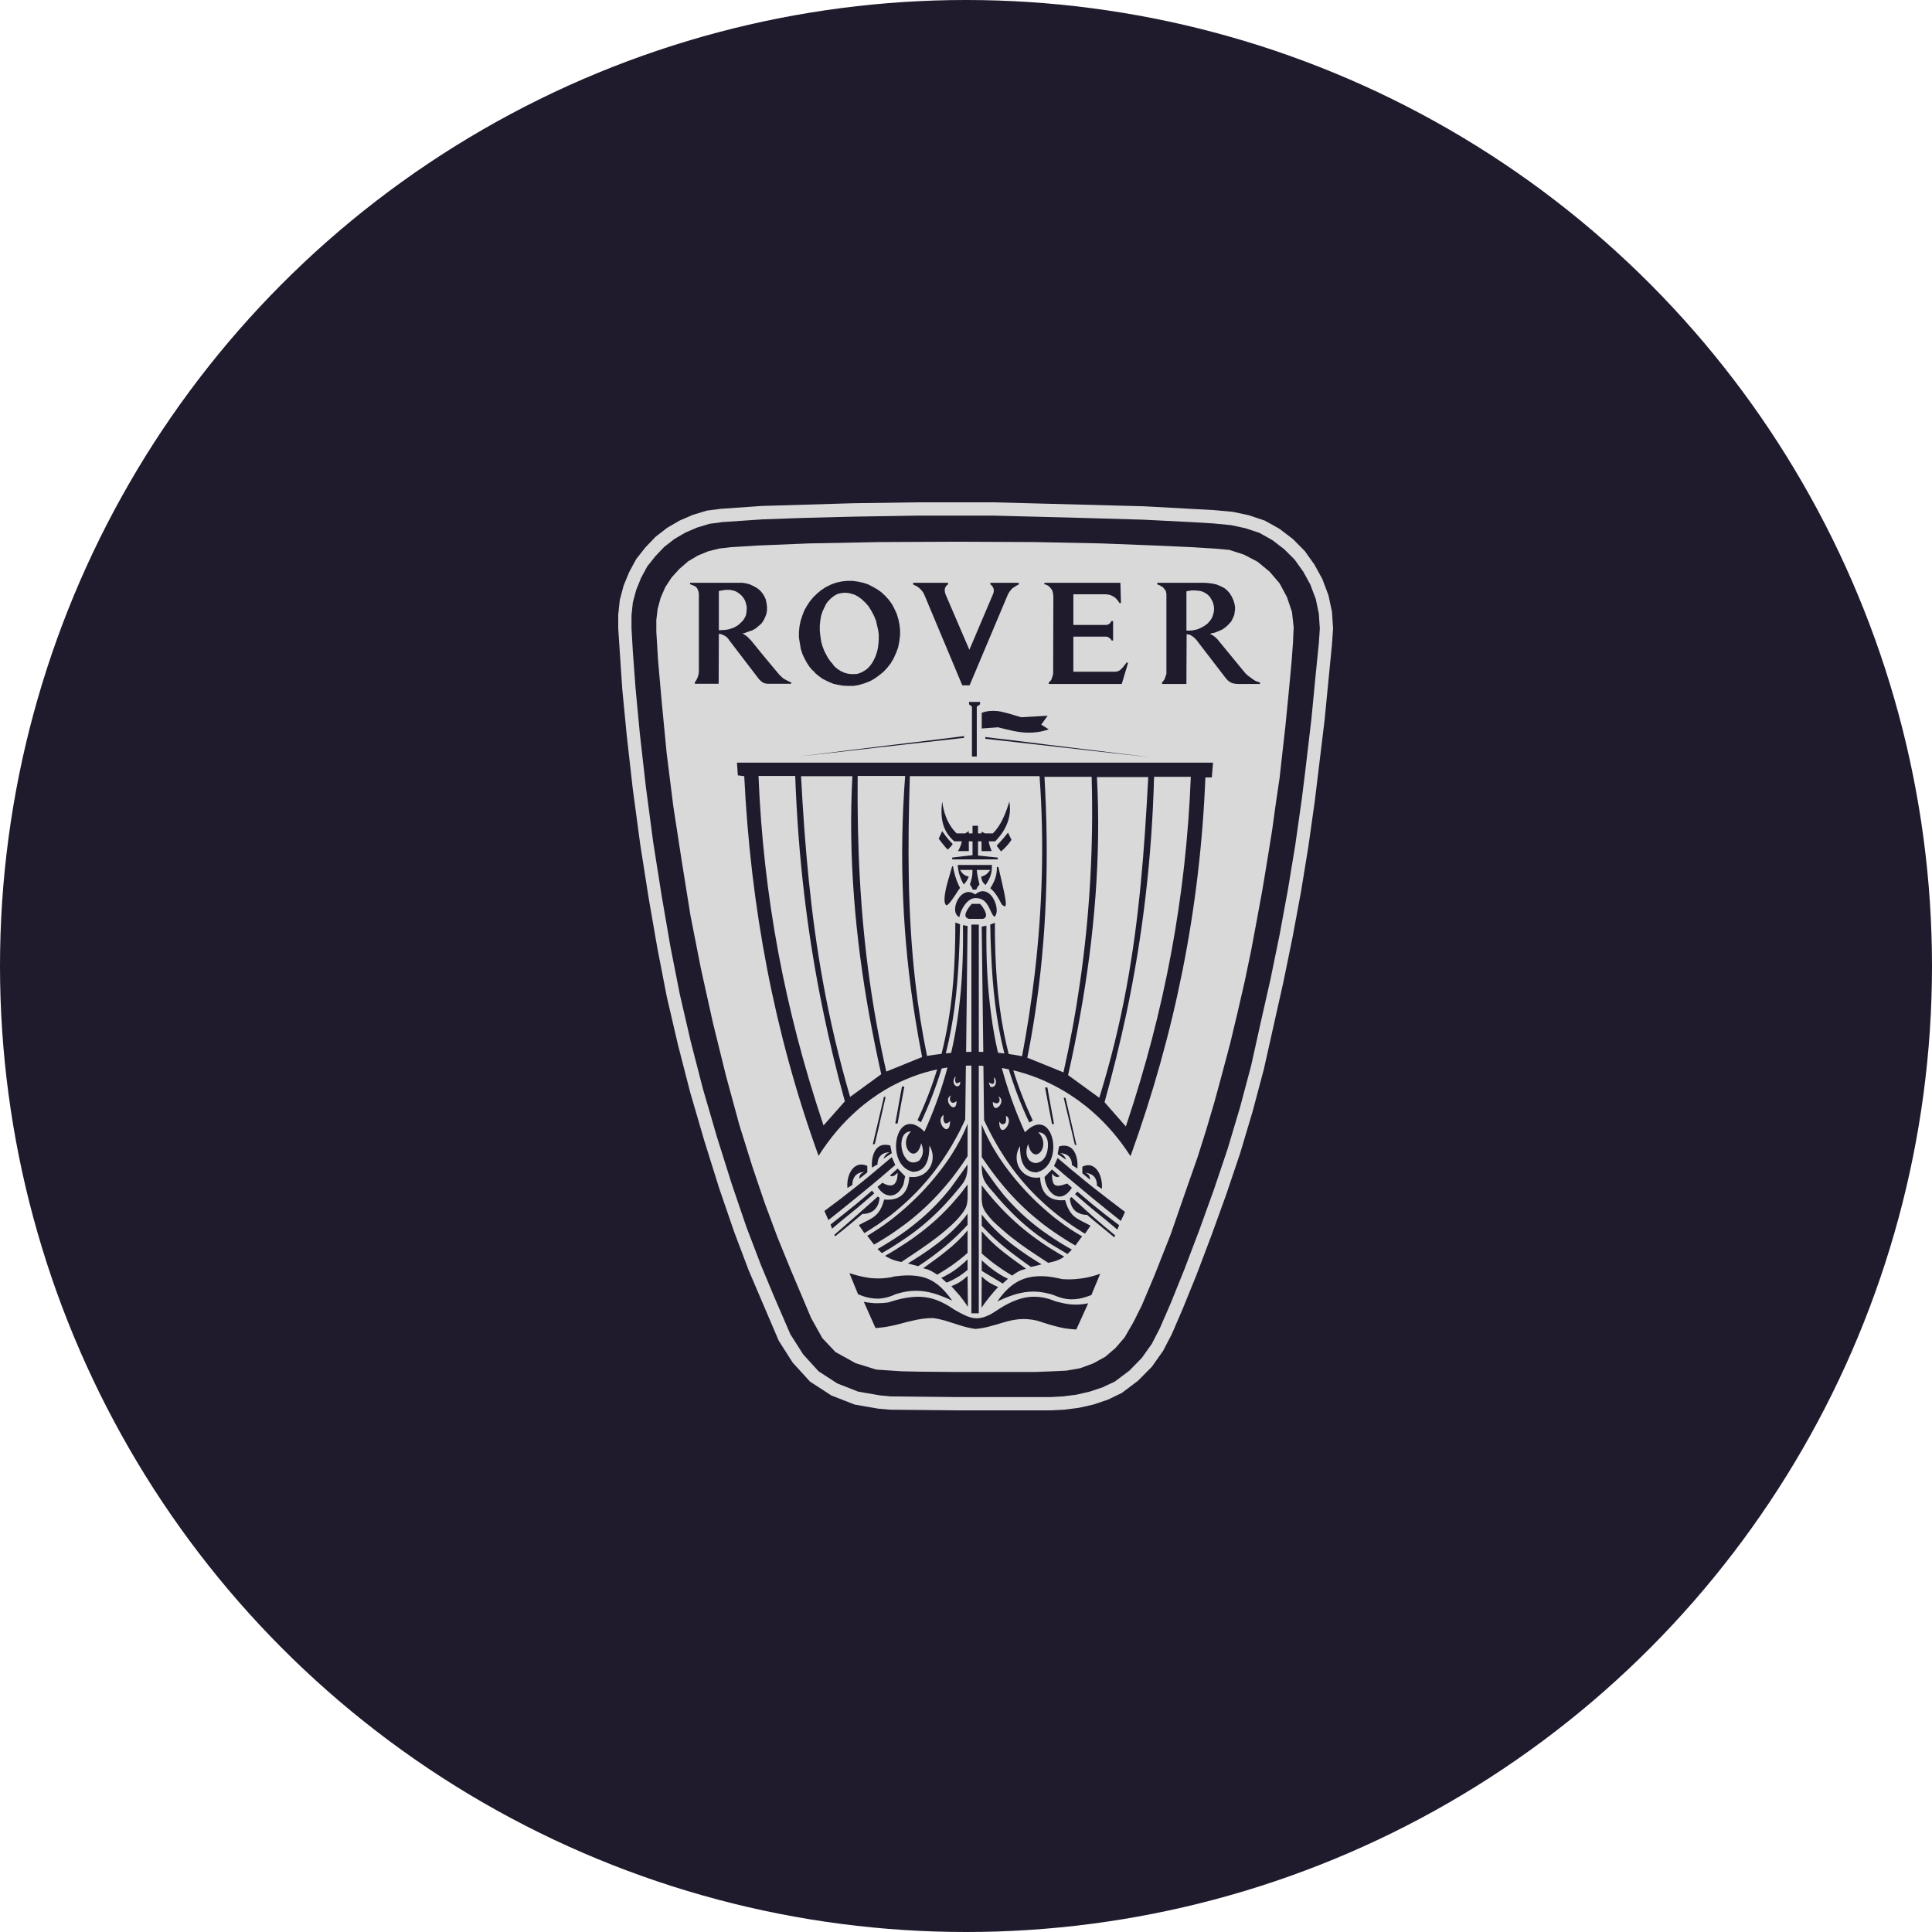
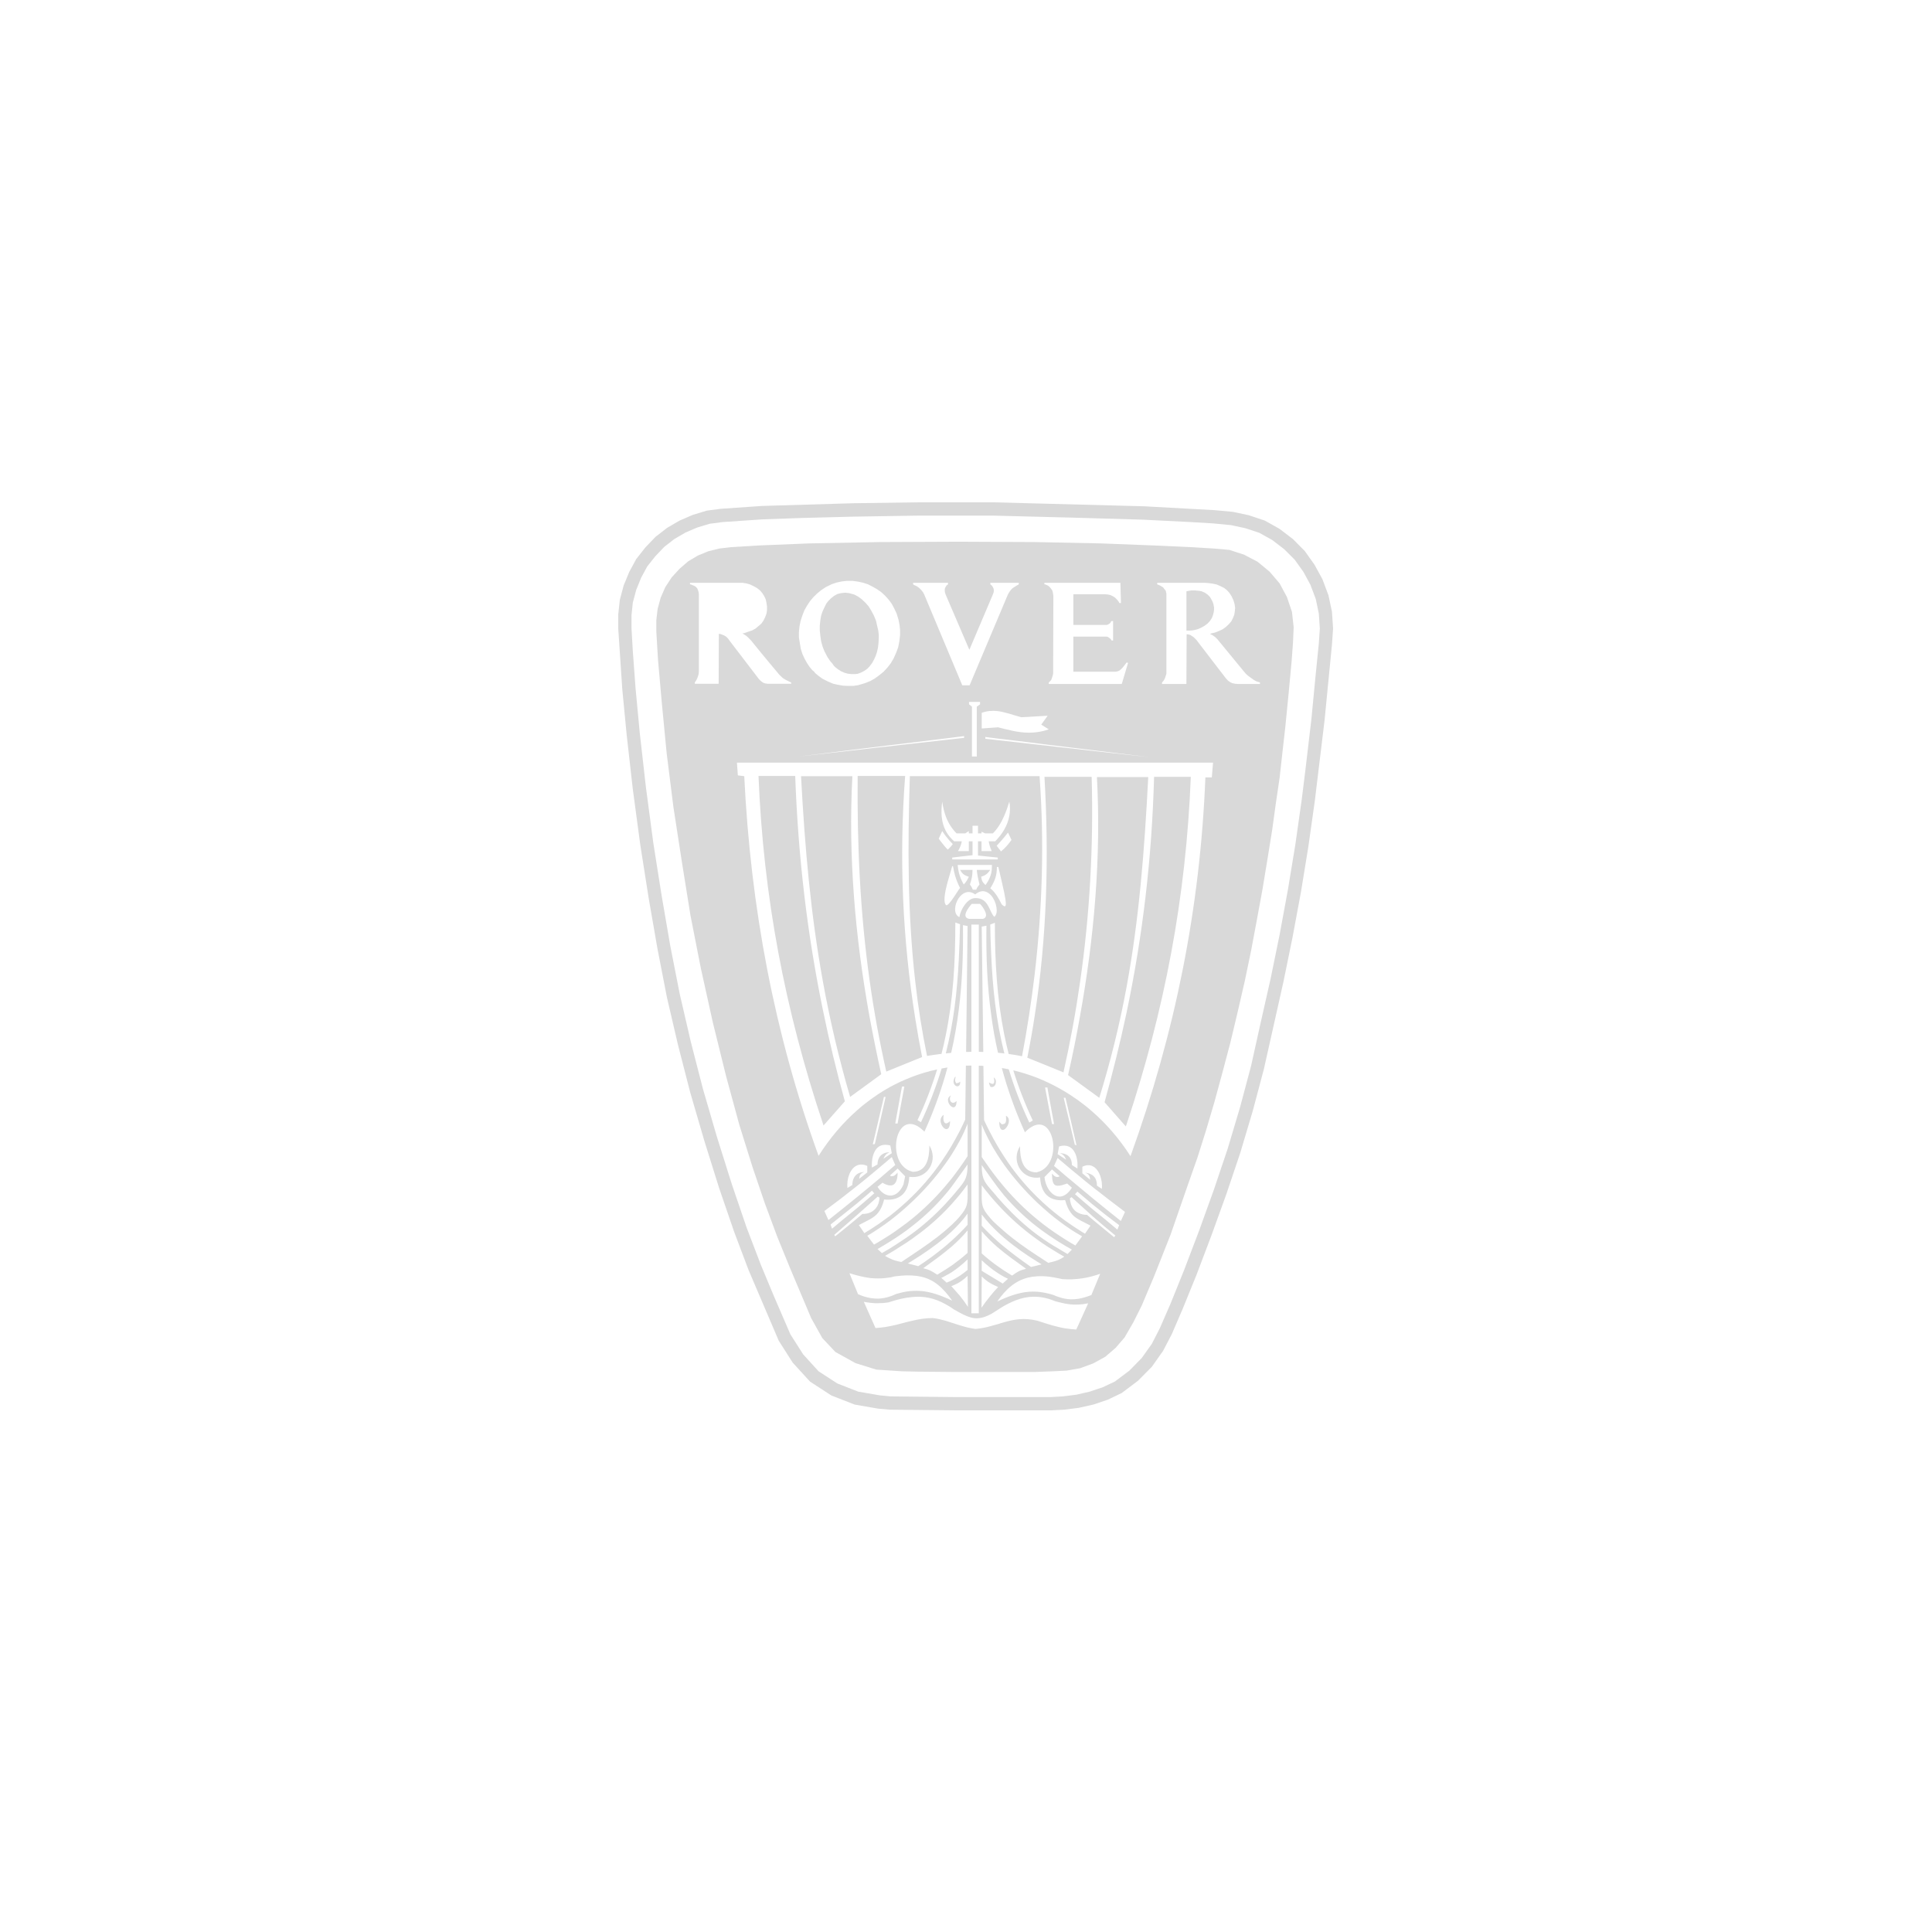
<svg xmlns="http://www.w3.org/2000/svg" width="100" height="100" viewBox="0 0 100 100" fill="none">
-   <circle cx="50" cy="50" r="50" fill="#1F1B2D" />
  <path d="M49.669 56.011C49.682 56.003 49.694 55.993 49.704 55.982C49.704 56.058 49.692 56.117 49.669 56.158C49.547 56.358 49.198 56.099 49.437 55.735H49.466L49.464 55.743C49.43 55.885 49.415 55.949 49.495 56.07C49.501 56.069 49.508 56.068 49.514 56.067C49.574 56.056 49.622 56.048 49.669 56.011Z" fill="#D9D9D9" />
  <path d="M51.436 55.77C51.493 56 51.477 56.199 51.232 56.052C51.228 56.05 51.224 56.047 51.22 56.044L51.22 56.044C51.212 56.039 51.203 56.032 51.191 56.029C51.191 56.093 51.209 56.135 51.232 56.182C51.245 56.207 51.257 56.232 51.267 56.258C51.575 56.334 51.633 55.87 51.436 55.77Z" fill="#D9D9D9" />
-   <path d="M51.674 56.746C51.779 56.898 51.75 57.057 51.639 57.098C51.575 57.122 51.488 57.11 51.389 57.034C51.389 57.345 51.517 57.392 51.639 57.322C51.808 57.222 51.959 56.887 51.674 56.746Z" fill="#D9D9D9" />
  <path d="M52.069 57.751C52.366 57.903 52.168 58.368 51.971 58.467C51.849 58.532 51.72 58.45 51.721 58.056L51.843 58.191C51.886 58.193 51.929 58.187 51.971 58.174C52.087 58.122 52.08 57.99 52.073 57.853C52.071 57.819 52.069 57.784 52.069 57.751Z" fill="#D9D9D9" />
-   <path d="M53.685 59.743C53.975 59.655 54.197 59.067 53.743 58.609C54.086 58.609 54.243 58.914 54.243 59.232C54.243 59.849 53.964 60.143 53.685 60.19C53.319 60.248 52.959 59.872 53.215 59.214C53.313 59.66 53.511 59.79 53.685 59.743Z" fill="#D9D9D9" />
  <path d="M49.512 56.987C49.413 57.086 49.326 57.098 49.262 57.063C49.163 57.004 49.128 56.84 49.221 56.699C48.942 56.84 49.093 57.186 49.262 57.286C49.379 57.357 49.512 57.31 49.512 56.987Z" fill="#D9D9D9" />
  <path d="M49.175 58.027C49.07 58.133 48.989 58.162 48.931 58.139C48.832 58.091 48.809 57.898 48.844 57.704C48.536 57.915 48.733 58.35 48.931 58.433C49.053 58.479 49.175 58.391 49.175 58.027Z" fill="#D9D9D9" />
-   <path d="M47.577 60.072C47.443 60.154 47.321 60.183 47.211 60.166C46.583 60.072 46.391 58.562 47.152 58.562C46.699 59.02 46.92 59.619 47.211 59.702C47.385 59.749 47.582 59.619 47.681 59.173C47.815 59.507 47.815 59.784 47.577 60.072Z" fill="#D9D9D9" />
  <path d="M42.596 52.291C41.776 48.313 41.312 44.34 41.16 40.162H39.26C39.51 46.38 40.62 52.25 42.596 58.162C42.599 58.171 42.602 58.18 42.605 58.189L42.605 58.189C42.613 58.213 42.62 58.234 42.624 58.256L43.729 57.004C43.298 55.447 42.92 53.875 42.596 52.291Z" fill="#D9D9D9" />
  <path d="M58.306 52.438C59.149 48.43 59.619 44.44 59.735 40.209H61.636C61.392 46.427 60.282 52.297 58.306 58.209C58.301 58.219 58.297 58.23 58.293 58.242C58.291 58.247 58.289 58.252 58.288 58.257L58.288 58.257C58.282 58.273 58.276 58.289 58.271 58.303L57.172 57.051C57.596 55.526 57.974 53.987 58.306 52.438Z" fill="#D9D9D9" />
  <path d="M58.306 51.116C58.962 47.567 59.235 44.053 59.433 40.221H56.777C56.998 44.34 56.638 48.513 55.905 52.574C55.724 53.603 55.517 54.628 55.283 55.647L56.899 56.822C57.479 54.95 57.949 53.045 58.306 51.116Z" fill="#D9D9D9" />
  <path d="M55.905 50.822C56.41 47.32 56.603 43.794 56.504 40.209H54.062C54.301 44.405 54.191 48.472 53.557 52.574C53.447 53.296 53.319 54.019 53.173 54.748L53.557 54.901L55.045 55.506C55.394 53.957 55.681 52.395 55.905 50.822Z" fill="#D9D9D9" />
  <path fill-rule="evenodd" clip-rule="evenodd" d="M53.807 40.174C54.057 43.594 53.952 47.014 53.557 50.405C53.387 51.834 53.169 53.257 52.901 54.671C52.672 54.623 52.441 54.584 52.209 54.554C52.121 54.205 52.042 53.854 51.971 53.502C51.605 51.668 51.494 49.794 51.494 47.76L51.302 47.837L51.255 47.855C51.261 48.366 51.279 48.865 51.302 49.347C51.377 51.157 51.558 52.809 51.97 54.466C51.973 54.473 51.975 54.482 51.978 54.49L51.978 54.491C51.981 54.502 51.984 54.514 51.988 54.525H51.97L51.656 54.489C51.506 53.835 51.387 53.175 51.302 52.509C51.098 51.034 51.035 49.524 51.058 47.914L50.813 47.96L50.895 54.448C50.819 54.442 50.744 54.442 50.663 54.442H50.663V47.855H50.279V54.442C50.231 54.442 50.184 54.444 50.138 54.445C50.093 54.447 50.048 54.448 50.006 54.448L50.081 47.931L49.843 47.884C49.86 49.412 49.808 50.846 49.628 52.25C49.534 53.005 49.402 53.754 49.233 54.495C49.188 54.501 49.144 54.505 49.099 54.509C49.051 54.514 49.002 54.518 48.954 54.524C49.355 52.938 49.541 51.363 49.628 49.647C49.657 49.065 49.68 48.46 49.692 47.837L49.628 47.814L49.448 47.749C49.448 49.823 49.337 51.727 48.948 53.602C48.885 53.919 48.813 54.235 48.733 54.548C48.483 54.577 48.233 54.613 47.983 54.654C47.725 53.396 47.523 52.128 47.379 50.852C46.972 47.32 46.978 43.753 47.094 40.174L53.807 40.174ZM51.971 46.903C52.104 46.956 52.081 46.703 51.971 46.168C51.877 45.736 51.778 45.305 51.674 44.875H51.599C51.599 45.298 51.506 45.563 51.302 45.904C51.285 45.926 51.269 45.95 51.256 45.974C51.261 45.98 51.267 45.985 51.274 45.991C51.283 45.998 51.292 46.006 51.302 46.016C51.535 46.215 51.709 46.527 51.843 46.803C51.895 46.856 51.935 46.885 51.971 46.903ZM51.971 43.929C52.114 43.79 52.242 43.637 52.354 43.471L52.174 43.095C52.11 43.177 52.04 43.265 51.97 43.347C51.878 43.458 51.78 43.566 51.682 43.672C51.65 43.707 51.618 43.742 51.587 43.776L51.813 44.07L51.971 43.929ZM51.971 42.954C52.244 42.483 52.331 41.99 52.244 41.49C52.168 41.737 52.081 41.996 51.971 42.242C51.825 42.577 51.639 42.889 51.389 43.136H50.989L50.803 43.047V43.136H50.622V42.742H50.338V43.136H50.146V43.018L49.96 43.136H49.513C49.251 42.877 49.071 42.572 48.949 42.242C48.862 41.999 48.802 41.747 48.769 41.49C48.699 42.025 48.71 42.536 48.949 43C49.061 43.209 49.211 43.394 49.39 43.547H49.78C49.757 43.7 49.704 43.835 49.629 43.976C49.617 43.999 49.6 44.029 49.582 44.053H50.146V43.547H50.338V44.264L49.629 44.346L49.286 44.388V44.482H51.645V44.388L50.622 44.282V43.547H50.803V44.053H51.331C51.33 44.051 51.33 44.049 51.329 44.047C51.318 44.025 51.308 44.004 51.303 43.982C51.242 43.843 51.199 43.697 51.175 43.547H51.512C51.697 43.353 51.854 43.159 51.971 42.954ZM51.302 47.203C51.349 47.302 51.395 47.391 51.465 47.455C51.697 47.279 51.587 46.679 51.302 46.35C51.093 46.115 50.802 46.021 50.477 46.297C50.471 46.291 50.465 46.285 50.459 46.285C50.128 46.05 49.82 46.209 49.628 46.479C49.401 46.808 49.343 47.296 49.628 47.455C49.634 47.458 49.638 47.461 49.643 47.464C49.646 47.466 49.649 47.468 49.652 47.47C49.654 47.471 49.656 47.471 49.657 47.472C49.721 47.061 50.07 46.503 50.459 46.485H50.471C50.959 46.475 51.113 46.802 51.252 47.098L51.252 47.099C51.269 47.134 51.285 47.169 51.302 47.203ZM51.343 44.77C51.343 44.94 51.331 45.081 51.302 45.21C51.25 45.416 51.163 45.598 51.011 45.809C50.854 45.674 50.814 45.58 50.785 45.38C51.023 45.304 51.105 45.228 51.255 45.028H50.558C50.581 45.293 50.634 45.522 50.697 45.78C50.616 45.88 50.581 45.927 50.529 46.05H50.354C50.317 45.954 50.266 45.863 50.203 45.78C50.296 45.498 50.337 45.328 50.337 45.028H49.692C49.819 45.24 49.913 45.31 50.145 45.38C50.075 45.539 50.011 45.651 49.883 45.78C49.769 45.586 49.683 45.376 49.628 45.157C49.599 45.03 49.579 44.9 49.569 44.77H51.343ZM50.872 47.561C51.244 47.473 50.895 46.955 50.726 46.785H50.297C50.146 46.955 49.727 47.473 50.163 47.561H50.872ZM49.628 46.045C49.643 46.023 49.657 46.005 49.671 45.989C49.678 45.98 49.686 45.971 49.692 45.962C49.684 45.947 49.677 45.931 49.67 45.916C49.657 45.888 49.644 45.86 49.628 45.833C49.471 45.498 49.396 45.228 49.326 44.834H49.285C49.271 44.896 49.238 45.006 49.197 45.143C49.121 45.397 49.016 45.746 48.948 46.062C48.879 46.404 48.855 46.703 48.948 46.827C48.957 46.832 48.964 46.838 48.971 46.844C48.979 46.85 48.986 46.856 48.995 46.862C49.126 46.817 49.364 46.452 49.536 46.185L49.536 46.185C49.57 46.134 49.601 46.086 49.628 46.045ZM48.948 43.864C48.96 43.876 48.971 43.888 48.983 43.901C49.007 43.926 49.031 43.952 49.059 43.976C49.077 43.957 49.095 43.94 49.112 43.923C49.186 43.849 49.248 43.788 49.314 43.688C49.183 43.558 49.06 43.418 48.948 43.27C48.886 43.188 48.826 43.104 48.768 43.018L48.588 43.411C48.704 43.565 48.821 43.718 48.948 43.864Z" fill="#D9D9D9" />
  <path d="M47.379 54.853L47.728 54.712C47.6 54.062 47.484 53.41 47.379 52.755C46.709 48.594 46.531 44.367 46.85 40.163H44.392C44.362 43.771 44.52 47.208 45.002 50.681C45.225 52.288 45.516 53.883 45.874 55.465L47.379 54.853Z" fill="#D9D9D9" />
  <path d="M45.002 52.597C45.188 53.602 45.391 54.603 45.612 55.6L45.002 56.047L44.002 56.775C43.429 54.816 42.959 52.827 42.596 50.817C41.968 47.355 41.66 43.929 41.462 40.175H44.119C43.898 44.311 44.264 48.513 45.002 52.597Z" fill="#D9D9D9" />
  <path d="M62.124 32.511L62.153 32.499L62.333 32.4L62.502 32.276L62.63 32.135L62.723 31.994L62.781 31.847L62.821 31.695L62.839 31.566V31.442L62.81 31.284L62.769 31.154L62.711 31.043L62.63 30.902L62.502 30.773L62.362 30.678L62.205 30.608L62.124 30.59L62.054 30.579L61.856 30.561H61.659L61.49 30.59L61.409 30.608V32.641H61.56L61.717 32.63L61.868 32.6L62.013 32.559L62.124 32.511Z" fill="#D9D9D9" />
  <path d="M44.072 34.891L43.956 34.879L43.874 34.868L43.705 34.821L43.525 34.739L43.368 34.639L43.228 34.527L43.159 34.456L43.078 34.339L42.99 34.245L42.839 34.027L42.67 33.704L42.572 33.451L42.502 33.193L42.461 32.911L42.432 32.64V32.376L42.461 32.106L42.502 31.865L42.572 31.653L42.67 31.442L42.769 31.242L42.88 31.101L43.008 30.972L43.17 30.843L43.339 30.748L43.525 30.701L43.746 30.678L43.955 30.701L44.211 30.772L44.403 30.872L44.6 31.013L44.798 31.201L44.967 31.395L45.106 31.624L45.234 31.865L45.344 32.135L45.397 32.376L45.455 32.617L45.484 32.84V33.052L45.472 33.281L45.443 33.522L45.397 33.733L45.327 33.945L45.245 34.127L45.135 34.327L45.019 34.48L44.897 34.609L44.74 34.721L44.548 34.821L44.38 34.879L44.24 34.891H44.072Z" fill="#D9D9D9" />
-   <path d="M37.208 32.616V30.59L37.365 30.56L37.563 30.531H37.772L37.929 30.56H37.94L38.08 30.607L38.219 30.689L38.358 30.801L38.469 30.93L38.556 31.071L38.609 31.224L38.649 31.395V31.535L38.638 31.694L38.609 31.847L38.539 31.994L38.457 32.117L38.329 32.246L38.178 32.376L37.98 32.487L37.928 32.505L37.771 32.558L37.574 32.599L37.335 32.616H37.208Z" fill="#D9D9D9" />
  <path fill-rule="evenodd" clip-rule="evenodd" d="M49.349 71.013H53.557L54.499 70.978L55.208 70.943L55.905 70.82L56.579 70.573L57.207 70.227L57.742 69.768L58.212 69.222L58.666 68.434L59.096 67.576L59.741 66.049L60.59 63.903L61.473 61.359L61.979 59.919L62.432 58.485L62.862 57.028L63.263 55.553L63.682 53.972L64.059 52.391L64.425 50.799L64.757 49.206L65.053 47.625L65.344 46.045L65.605 44.464L65.85 42.942L66.041 41.555L66.233 40.256L66.367 39.046L66.524 37.659L66.698 35.902L66.855 34.215L66.925 33.269L66.96 32.464L66.872 31.671L66.611 30.901L66.233 30.196L65.71 29.585L65.088 29.074L64.391 28.709L63.63 28.462L62.827 28.392L61.647 28.321L59.723 28.233L56.998 28.127L53.557 28.057L49.611 28.039L45.531 28.057L41.886 28.127L39.283 28.233L37.824 28.321L37.231 28.392L36.662 28.533L36.121 28.756L35.616 29.056L35.168 29.444L34.767 29.884L34.436 30.39L34.197 30.936L34.04 31.512L33.971 32.094V32.687L34.058 34.145L34.25 36.325L34.505 38.975L34.854 41.761L35.29 44.587L35.738 47.379L36.278 50.129L36.9 52.938L37.58 55.694L38.272 58.238L38.952 60.413L39.591 62.293L40.236 64.026L40.91 65.678L41.985 68.222L42.561 69.257L43.241 69.979L44.281 70.555L45.356 70.89L46.676 70.978L47.489 70.996L49.349 71.013ZM44.357 66.853L43.967 65.901C44.085 65.938 44.199 65.969 44.312 66.001L44.312 66.001L44.357 66.013C44.601 66.078 44.839 66.125 45.072 66.154C45.205 66.166 45.339 66.171 45.472 66.171C45.664 66.171 45.862 66.154 46.077 66.119C46.103 66.113 46.13 66.107 46.157 66.102L46.157 66.102C46.206 66.091 46.257 66.081 46.309 66.066C46.42 66.054 46.524 66.042 46.623 66.031C46.819 66.012 47.015 66.008 47.211 66.019C47.908 66.054 48.431 66.301 48.931 66.871C49.041 66.994 49.152 67.13 49.262 67.288C49.268 67.3 49.274 67.311 49.285 67.318C49.279 67.318 49.274 67.316 49.27 67.314C49.269 67.313 49.268 67.313 49.267 67.313C49.267 67.312 49.266 67.312 49.265 67.312C49.264 67.312 49.263 67.311 49.262 67.311C49.23 67.297 49.199 67.282 49.168 67.268L49.168 67.268L49.167 67.268C49.087 67.23 49.011 67.194 48.931 67.165C48.338 66.912 47.803 66.777 47.211 66.818C47.025 66.83 46.833 66.859 46.623 66.912C46.572 66.923 46.519 66.939 46.464 66.955L46.464 66.955L46.464 66.955L46.464 66.955C46.432 66.964 46.4 66.974 46.367 66.983C46.269 67.03 46.17 67.071 46.077 67.1C45.882 67.167 45.678 67.206 45.472 67.218C45.338 67.22 45.204 67.21 45.072 67.189C44.842 67.151 44.619 67.082 44.409 66.983L44.357 66.853ZM58.515 59.843C60.822 53.455 62.118 47.032 62.391 40.239H62.723L62.787 39.475H38.144L38.191 40.133L38.522 40.174C38.853 46.944 40.068 53.467 42.369 59.825C42.956 58.903 43.624 58.121 44.357 57.475C44.585 57.271 44.824 57.079 45.072 56.899C45.204 56.805 45.337 56.712 45.472 56.622C45.669 56.493 45.871 56.372 46.077 56.258C46.227 56.175 46.382 56.1 46.533 56.026L46.565 56.011C46.585 56.001 46.604 55.992 46.623 55.982C46.817 55.896 47.013 55.814 47.21 55.736C47.632 55.575 48.065 55.447 48.506 55.353C48.23 56.252 47.89 57.13 47.489 57.98L47.669 58.086C48.093 57.187 48.45 56.258 48.739 55.306L48.93 55.271L49.041 55.253C49.007 55.387 48.97 55.52 48.93 55.653C48.641 56.652 48.279 57.628 47.849 58.574C47.611 58.339 47.402 58.215 47.21 58.185C46.966 58.144 46.768 58.25 46.623 58.45C46.315 58.873 46.28 59.702 46.623 60.219C46.762 60.418 46.954 60.577 47.21 60.642C47.211 60.642 47.213 60.643 47.214 60.644C47.215 60.644 47.215 60.644 47.215 60.644C47.219 60.645 47.223 60.647 47.227 60.647C47.233 60.649 47.239 60.65 47.245 60.653C47.994 60.653 48.105 59.89 48.105 59.29C48.564 60.036 48.053 60.959 47.21 60.924C47.166 60.924 47.123 60.919 47.075 60.913L47.065 60.912C47.041 61.37 46.896 61.711 46.623 61.905C46.478 62.011 46.297 62.076 46.077 62.093C45.972 62.1 45.867 62.098 45.763 62.088C45.687 62.387 45.588 62.593 45.472 62.746C45.356 62.898 45.222 62.998 45.071 63.086C44.976 63.142 44.873 63.194 44.764 63.248L44.764 63.248C44.667 63.297 44.564 63.349 44.455 63.41L44.74 63.827C44.795 63.791 44.851 63.757 44.907 63.723L44.907 63.723L44.908 63.722C44.962 63.689 45.017 63.656 45.071 63.621C45.205 63.533 45.338 63.445 45.472 63.357C45.676 63.215 45.877 63.07 46.076 62.922C46.262 62.776 46.444 62.625 46.623 62.469C46.825 62.297 47.021 62.117 47.21 61.929C47.859 61.295 48.436 60.589 48.93 59.825C49.007 59.712 49.079 59.594 49.151 59.476L49.151 59.476L49.151 59.476L49.151 59.475L49.151 59.475C49.188 59.415 49.224 59.356 49.261 59.296C49.402 59.052 49.537 58.805 49.668 58.556L49.685 58.522C49.778 58.333 49.871 58.145 49.959 57.95L49.994 55.159C50.04 55.159 50.088 55.157 50.136 55.156C50.184 55.155 50.232 55.153 50.279 55.153V67.976H50.662V55.159C50.7 55.161 50.737 55.163 50.774 55.164H50.774C50.817 55.166 50.86 55.167 50.901 55.171L50.935 57.979L50.946 58.002C50.952 58.014 50.957 58.025 50.963 58.036C50.971 58.053 50.978 58.069 50.986 58.085L51.001 58.117C51.077 58.275 51.151 58.43 51.232 58.585C51.361 58.836 51.496 59.083 51.639 59.326C51.717 59.461 51.8 59.593 51.884 59.724L51.884 59.724C51.913 59.769 51.942 59.815 51.97 59.86C52.462 60.622 53.038 61.325 53.684 61.958C53.877 62.146 54.074 62.328 54.277 62.505C54.456 62.657 54.639 62.806 54.823 62.951C55.021 63.099 55.219 63.245 55.428 63.386C55.556 63.474 55.689 63.563 55.829 63.65C55.934 63.721 56.044 63.791 56.16 63.856L56.445 63.439C56.34 63.381 56.239 63.331 56.145 63.283L56.145 63.283C56.03 63.227 55.924 63.174 55.829 63.116C55.672 63.028 55.538 62.928 55.428 62.775C55.312 62.622 55.213 62.417 55.131 62.117C55.029 62.127 54.926 62.129 54.823 62.123C54.609 62.105 54.422 62.046 54.277 61.94C54.004 61.746 53.858 61.4 53.835 60.942C53.809 60.944 53.785 60.947 53.76 60.95L53.744 60.952C53.734 60.953 53.725 60.954 53.715 60.955C53.709 60.956 53.702 60.957 53.696 60.958C53.692 60.958 53.688 60.958 53.684 60.959C52.842 60.989 52.33 60.066 52.795 59.326C52.795 59.925 52.906 60.683 53.656 60.683C53.657 60.682 53.658 60.682 53.66 60.681L53.66 60.681L53.661 60.681C53.662 60.68 53.663 60.68 53.664 60.679C53.666 60.678 53.668 60.678 53.671 60.677C53.675 60.675 53.679 60.674 53.684 60.671C53.946 60.606 54.144 60.448 54.277 60.242C54.62 59.725 54.579 58.914 54.277 58.491C54.138 58.285 53.934 58.173 53.684 58.214C53.499 58.25 53.283 58.367 53.051 58.608C52.622 57.664 52.261 56.69 51.97 55.694C51.952 55.634 51.936 55.575 51.92 55.516L51.92 55.516C51.898 55.437 51.877 55.36 51.854 55.282C51.859 55.283 51.864 55.284 51.869 55.285L51.889 55.288L51.889 55.288L51.889 55.288L51.889 55.288L51.889 55.288C51.918 55.292 51.945 55.296 51.97 55.3C52.01 55.309 52.05 55.316 52.089 55.323L52.089 55.323C52.131 55.33 52.172 55.338 52.214 55.347C52.5 56.291 52.856 57.213 53.277 58.103L53.458 57.998C53.061 57.157 52.723 56.289 52.447 55.4C52.865 55.5 53.278 55.629 53.685 55.788C53.888 55.87 54.086 55.953 54.277 56.047C54.464 56.135 54.644 56.229 54.824 56.329C55.027 56.441 55.231 56.564 55.428 56.693C55.562 56.781 55.696 56.875 55.829 56.969C56.073 57.145 56.318 57.339 56.55 57.545C57.282 58.185 57.945 58.955 58.515 59.843ZM56.55 66.054C56.684 66.019 56.812 65.977 56.946 65.931L56.55 66.883L56.492 67.029C56.254 67.124 56.033 67.188 55.829 67.224C55.697 67.245 55.562 67.255 55.428 67.253C55.222 67.246 55.019 67.209 54.824 67.141C54.723 67.11 54.624 67.073 54.527 67.029C54.446 67.001 54.362 66.977 54.278 66.959C54.083 66.909 53.885 66.876 53.685 66.859C53.098 66.818 52.564 66.959 51.971 67.206C51.86 67.253 51.75 67.3 51.639 67.353C51.633 67.358 51.622 67.365 51.616 67.365C51.619 67.359 51.623 67.354 51.628 67.35L51.628 67.349C51.632 67.345 51.636 67.341 51.639 67.335C51.75 67.177 51.86 67.041 51.971 66.912C52.482 66.348 53.023 66.096 53.685 66.06C53.883 66.049 54.081 66.055 54.278 66.078C54.452 66.101 54.632 66.13 54.824 66.172L54.981 66.207C55.132 66.219 55.278 66.219 55.428 66.219H55.428C55.562 66.215 55.696 66.205 55.829 66.19C56.073 66.165 56.314 66.12 56.55 66.054ZM56.55 62.951C56.938 63.291 57.331 63.624 57.73 63.95L57.666 64.038C57.539 63.934 57.411 63.83 57.284 63.725L57.284 63.725C57.039 63.526 56.795 63.326 56.55 63.122C56.454 63.043 56.359 62.963 56.265 62.881C56.115 62.883 55.966 62.851 55.83 62.786C55.632 62.699 55.498 62.534 55.429 62.311C55.398 62.218 55.381 62.121 55.377 62.023L55.429 61.987L55.464 61.964L55.83 62.299L55.856 62.323L55.856 62.323C56.086 62.533 56.315 62.742 56.55 62.951ZM56.55 62.587L56.575 62.606L56.575 62.607C56.997 62.947 57.419 63.288 57.835 63.645L57.928 63.415C57.46 63.068 57.001 62.709 56.55 62.34C56.309 62.138 56.068 61.934 55.829 61.729C55.824 61.725 55.819 61.721 55.814 61.717C55.808 61.712 55.802 61.707 55.796 61.702C55.787 61.693 55.777 61.685 55.766 61.676L55.643 61.812C55.679 61.841 55.712 61.87 55.746 61.899L55.746 61.899C55.774 61.923 55.801 61.947 55.829 61.971C56.052 62.167 56.274 62.354 56.501 62.545L56.55 62.587ZM56.55 62.017C57.036 62.414 57.524 62.808 58.015 63.198L58.23 62.728C57.665 62.303 57.105 61.872 56.55 61.435C56.307 61.243 56.067 61.047 55.829 60.848C55.708 60.751 55.586 60.65 55.464 60.549L55.428 60.519L55.409 60.503L55.409 60.503C55.212 60.337 55.015 60.172 54.824 60.008L54.82 60.005C54.792 59.982 54.765 59.959 54.742 59.937L54.556 60.348L54.581 60.369C54.665 60.438 54.744 60.502 54.824 60.572C55.021 60.747 55.223 60.917 55.428 61.083C55.45 61.101 55.471 61.119 55.493 61.137C55.518 61.158 55.543 61.179 55.568 61.2L55.57 61.201L55.571 61.202C55.657 61.274 55.743 61.346 55.829 61.418C55.939 61.509 56.049 61.601 56.16 61.693L56.16 61.693L56.16 61.693L56.161 61.693C56.291 61.801 56.422 61.909 56.55 62.017ZM56.55 60.36C56.916 60.53 57.079 61.123 57.032 61.535L56.777 61.371C56.777 61.112 56.701 60.942 56.55 60.83C56.451 60.76 56.324 60.718 56.161 60.695C56.358 60.765 56.405 60.865 56.428 61.065L56.022 60.73V60.389C56.231 60.289 56.405 60.289 56.55 60.36ZM55.829 38.74L59.573 39.199L56.55 38.864L55.829 38.781L55.428 38.734L54.824 38.67L54.278 38.605L53.685 38.54L51.971 38.346L51.639 38.311L51.232 38.264L51 38.24V38.146L51.232 38.176L51.639 38.229L51.971 38.264L53.685 38.475L54.278 38.552L54.824 38.617L55.428 38.693L55.829 38.74ZM55.829 67.523C55.986 67.517 56.155 67.494 56.324 67.459L55.829 68.551L55.707 68.816C55.614 68.811 55.521 68.803 55.428 68.793C55.224 68.775 55.022 68.742 54.824 68.692C54.64 68.651 54.458 68.602 54.278 68.545C54.222 68.528 54.165 68.51 54.107 68.492L54.105 68.492L54.105 68.492L54.105 68.492C53.971 68.45 53.831 68.407 53.685 68.357C52.993 68.193 52.482 68.293 51.971 68.44C51.86 68.469 51.75 68.504 51.639 68.54C51.505 68.58 51.369 68.618 51.232 68.652C51 68.716 50.756 68.763 50.489 68.786C50.204 68.751 49.931 68.675 49.669 68.593C49.593 68.57 49.518 68.546 49.444 68.522L49.444 68.521L49.444 68.521L49.443 68.521C49.383 68.501 49.322 68.482 49.262 68.464L48.931 68.358C48.722 68.299 48.501 68.246 48.274 68.222C47.902 68.222 47.553 68.281 47.211 68.363C47.019 68.404 46.821 68.457 46.624 68.511L46.623 68.511L46.623 68.511L46.623 68.511C46.443 68.558 46.263 68.605 46.077 68.64C45.88 68.681 45.676 68.71 45.473 68.728L45.466 68.729C45.416 68.734 45.366 68.739 45.316 68.739L45.072 68.193L44.712 67.382C44.839 67.406 44.956 67.423 45.072 67.435C45.211 67.453 45.34 67.459 45.473 67.453C45.636 67.453 45.804 67.441 45.99 67.412C46.005 67.406 46.02 67.401 46.034 67.397C46.049 67.392 46.063 67.388 46.078 67.382C46.258 67.325 46.44 67.274 46.624 67.229C46.828 67.182 47.025 67.153 47.211 67.135C47.804 67.076 48.344 67.177 48.931 67.5C49.042 67.558 49.146 67.623 49.263 67.699C49.28 67.711 49.299 67.724 49.318 67.737C49.337 67.751 49.355 67.764 49.373 67.775C49.424 67.805 49.474 67.832 49.523 67.859L49.523 67.859L49.523 67.859C49.574 67.886 49.622 67.913 49.669 67.94C50.227 68.24 50.594 68.369 51.233 68.046C51.285 68.022 51.338 67.993 51.39 67.958C51.477 67.905 51.559 67.852 51.64 67.799C51.751 67.723 51.861 67.658 51.971 67.593C52.535 67.276 53.076 67.082 53.686 67.123C53.877 67.135 54.075 67.17 54.278 67.229C54.389 67.264 54.505 67.305 54.621 67.352C54.656 67.361 54.689 67.37 54.723 67.379C54.739 67.383 54.756 67.387 54.773 67.392C54.79 67.396 54.807 67.401 54.825 67.405C55.028 67.458 55.232 67.499 55.429 67.516C55.562 67.529 55.69 67.529 55.829 67.523ZM55.829 63.886C55.888 63.921 55.946 63.956 56.01 63.991L55.829 64.238L55.661 64.467C55.632 64.45 55.603 64.433 55.575 64.416C55.525 64.387 55.477 64.358 55.428 64.332C55.224 64.21 55.022 64.082 54.824 63.95C54.645 63.837 54.471 63.712 54.297 63.588L54.297 63.588L54.297 63.588L54.297 63.588L54.297 63.588L54.278 63.574C54.075 63.428 53.877 63.275 53.685 63.115C53.063 62.61 52.5 62.052 51.971 61.429C51.897 61.343 51.824 61.252 51.751 61.161C51.714 61.115 51.676 61.069 51.639 61.023C51.499 60.847 51.363 60.666 51.232 60.483L51.212 60.455C51.08 60.27 50.947 60.085 50.814 59.889V58.209C50.938 58.512 51.078 58.808 51.232 59.096C51.354 59.331 51.494 59.56 51.639 59.79C51.744 59.954 51.854 60.118 51.971 60.283C52.471 60.982 53.057 61.647 53.685 62.246C53.88 62.425 54.077 62.602 54.278 62.775C54.458 62.927 54.638 63.075 54.824 63.21C55.022 63.362 55.225 63.504 55.428 63.639C55.562 63.727 55.696 63.809 55.829 63.886ZM55.441 64.657C55.445 64.659 55.45 64.662 55.454 64.664C55.463 64.668 55.472 64.673 55.481 64.679L55.429 64.731L55.255 64.908L54.847 64.667C54.844 64.664 54.84 64.661 54.835 64.657L54.835 64.657L54.835 64.657L54.833 64.656L54.832 64.656C54.831 64.655 54.83 64.654 54.829 64.654C54.828 64.653 54.828 64.652 54.827 64.652C54.826 64.651 54.825 64.65 54.824 64.65C54.639 64.545 54.457 64.435 54.278 64.321C54.077 64.188 53.88 64.051 53.685 63.909C53.063 63.445 52.511 62.934 51.971 62.352L51.64 61.982C51.614 61.95 51.589 61.92 51.563 61.89C51.536 61.859 51.51 61.827 51.483 61.794C51.384 61.682 51.302 61.588 51.233 61.506C50.925 61.141 50.814 60.947 50.814 60.301C50.954 60.501 51.093 60.7 51.233 60.895C51.367 61.083 51.5 61.265 51.64 61.453C51.749 61.593 51.859 61.732 51.971 61.87C51.981 61.889 51.995 61.905 52.012 61.917C52.516 62.502 53.076 63.033 53.685 63.504C53.877 63.651 54.075 63.798 54.278 63.933C54.458 64.057 54.638 64.174 54.824 64.292C55.022 64.415 55.219 64.532 55.429 64.65C55.433 64.652 55.437 64.655 55.441 64.657ZM55.429 61.429L55.481 61.476C55.465 61.504 55.448 61.527 55.431 61.549L55.429 61.553C55.237 61.829 55.022 61.94 54.824 61.935C54.615 61.923 54.423 61.782 54.278 61.564C54.157 61.371 54.083 61.151 54.063 60.924L54.452 60.53L54.824 60.859L54.847 60.883C54.839 60.884 54.831 60.888 54.824 60.895C54.685 60.977 54.545 60.865 54.452 60.742C54.452 61.253 54.545 61.4 54.824 61.371C54.935 61.359 55.069 61.318 55.237 61.259L55.429 61.429ZM55.429 59.408C55.708 59.614 55.8 60.072 55.766 60.483L55.481 60.301C55.481 60.189 55.464 60.095 55.429 60.013C55.336 59.801 55.138 59.69 54.859 59.69C55.022 59.743 55.127 59.866 55.179 60.025L54.824 59.79L54.743 59.737L54.818 59.337H54.824C55.08 59.261 55.283 59.302 55.429 59.408ZM55.429 58.015L55.719 59.279L55.632 59.249L55.429 58.386L55.057 56.822H55.15L55.429 58.015ZM54.824 64.896C54.869 64.92 54.914 64.946 54.958 64.972L54.958 64.972C55.001 64.996 55.043 65.02 55.086 65.043C54.999 65.108 54.911 65.155 54.824 65.196C54.656 65.272 54.487 65.313 54.278 65.36C54.277 65.36 54.277 65.36 54.276 65.361C54.275 65.361 54.275 65.361 54.274 65.361C54.273 65.361 54.273 65.362 54.272 65.362C54.271 65.362 54.271 65.363 54.27 65.363L54.269 65.363L54.269 65.363C54.267 65.365 54.264 65.366 54.261 65.366C54.236 65.35 54.211 65.334 54.187 65.318C54.157 65.299 54.128 65.28 54.099 65.261L54.097 65.259C53.956 65.168 53.819 65.079 53.685 64.99C53.075 64.59 52.523 64.203 51.971 63.726C51.874 63.644 51.778 63.557 51.681 63.47C51.667 63.457 51.653 63.445 51.64 63.433C51.631 63.425 51.623 63.417 51.614 63.409C51.609 63.404 51.604 63.4 51.599 63.395C51.588 63.385 51.578 63.375 51.567 63.365C51.507 63.311 51.447 63.256 51.39 63.198C51.337 63.139 51.285 63.08 51.233 63.021C50.804 62.521 50.806 62.365 50.812 61.674C50.813 61.578 50.814 61.471 50.814 61.352C50.942 61.52 51.07 61.677 51.199 61.834L51.233 61.876L51.244 61.889C51.374 62.043 51.504 62.197 51.64 62.34C51.75 62.463 51.86 62.581 51.971 62.692C52.498 63.23 53.072 63.72 53.685 64.156C53.878 64.297 54.076 64.433 54.278 64.561C54.458 64.673 54.638 64.785 54.824 64.896ZM54.278 56.658L54.556 58.18H54.452L54.278 57.274L54.092 56.287H54.214L54.278 56.658ZM54.278 37.747L54.289 37.753H54.278C54.074 37.824 53.877 37.87 53.685 37.894C53.098 37.976 52.575 37.876 51.971 37.724C51.869 37.701 51.763 37.672 51.655 37.644L51.645 37.641L51.64 37.647L51.233 37.676L50.814 37.706V36.895C50.949 36.845 51.09 36.813 51.233 36.801C51.368 36.788 51.505 36.79 51.64 36.806C51.75 36.818 51.86 36.842 51.971 36.871C52.145 36.91 52.319 36.964 52.496 37.018L52.496 37.018L52.496 37.018C52.614 37.054 52.733 37.091 52.854 37.124L53.686 37.077L54.226 37.047L53.895 37.506L54.278 37.747ZM53.685 65.502L53.912 65.443L53.685 65.302C53.086 64.932 52.505 64.526 51.971 64.068C51.857 63.971 51.747 63.871 51.639 63.768C51.499 63.636 51.364 63.498 51.232 63.357C51.087 63.198 50.947 63.033 50.814 62.863V63.445C50.953 63.592 51.093 63.739 51.232 63.874C51.366 64.003 51.5 64.127 51.639 64.25C51.75 64.35 51.86 64.444 51.971 64.532C52.412 64.896 52.871 65.231 53.365 65.578L53.685 65.502ZM51.971 66.371L52.174 66.189C52.145 66.175 52.117 66.161 52.088 66.148L52.088 66.148C52.048 66.129 52.008 66.11 51.971 66.089C51.857 66.027 51.747 65.961 51.639 65.89C51.499 65.799 51.363 65.701 51.232 65.595C51.088 65.48 50.949 65.358 50.814 65.231V65.778L51.232 66.031L51.639 66.277L51.901 66.436L51.971 66.371ZM51.971 65.766C52.083 65.84 52.2 65.91 52.321 65.983L52.322 65.984L52.327 65.987C52.34 65.995 52.353 66.003 52.366 66.011L52.389 66.024C52.657 65.825 52.779 65.754 53.11 65.672C52.974 65.572 52.842 65.477 52.713 65.384L52.713 65.384C52.454 65.198 52.207 65.02 51.971 64.832C51.86 64.744 51.75 64.655 51.639 64.561C51.501 64.439 51.365 64.314 51.232 64.185C51.087 64.04 50.948 63.889 50.814 63.733V64.879C50.953 65.002 51.093 65.12 51.232 65.231L51.239 65.237L51.239 65.237L51.239 65.237C51.371 65.341 51.502 65.445 51.639 65.537L51.971 65.766ZM51.639 66.606C51.642 66.609 51.647 66.611 51.651 66.613C51.652 66.613 51.654 66.613 51.655 66.614C51.656 66.614 51.657 66.615 51.658 66.615C51.66 66.616 51.661 66.617 51.663 66.618C51.66 66.621 51.656 66.625 51.652 66.629L51.65 66.632L51.646 66.635L51.646 66.635L51.646 66.635C51.643 66.638 51.641 66.64 51.639 66.642C51.497 66.793 51.361 66.95 51.232 67.112C51.081 67.298 50.938 67.49 50.803 67.688L50.814 66.066C50.94 66.194 51.08 66.307 51.232 66.401C51.354 66.472 51.482 66.536 51.639 66.606ZM49.669 66.365C49.817 66.27 49.956 66.16 50.082 66.036L50.099 67.641C49.965 67.437 49.822 67.241 49.669 67.053L49.642 67.023C49.518 66.88 49.392 66.737 49.262 66.595C49.252 66.59 49.243 66.582 49.239 66.571C49.239 66.571 49.24 66.571 49.241 66.571C49.242 66.571 49.244 66.57 49.246 66.569L49.246 66.569C49.251 66.568 49.255 66.566 49.262 66.566C49.413 66.501 49.547 66.442 49.669 66.365ZM49.669 65.549C49.808 65.443 49.942 65.32 50.082 65.185V65.731C49.942 65.848 49.808 65.948 49.669 66.042C49.535 66.125 49.402 66.201 49.262 66.272L49.252 66.276C49.168 66.316 49.084 66.356 48.995 66.389L48.931 66.33L48.721 66.142C48.797 66.113 48.867 66.078 48.931 66.036C49.047 65.977 49.157 65.913 49.262 65.848C49.403 65.756 49.539 65.656 49.669 65.549ZM49.669 64.138C49.814 63.995 49.952 63.843 50.082 63.686V64.849C49.949 64.97 49.811 65.086 49.669 65.196C49.574 65.271 49.476 65.344 49.379 65.415C49.34 65.444 49.301 65.473 49.262 65.502C49.208 65.536 49.154 65.572 49.1 65.608L49.1 65.608C49.044 65.646 48.987 65.683 48.931 65.719C48.818 65.793 48.702 65.864 48.581 65.936L48.581 65.936L48.579 65.937L48.575 65.94C48.561 65.948 48.547 65.957 48.533 65.965L48.512 65.978L48.51 65.976C48.238 65.801 48.111 65.719 47.786 65.643C47.867 65.584 47.947 65.526 48.025 65.47L48.03 65.466L48.03 65.466C48.349 65.236 48.648 65.021 48.931 64.791L48.942 64.781C49.049 64.696 49.156 64.611 49.262 64.52C49.294 64.491 49.326 64.462 49.358 64.432C49.462 64.338 49.567 64.242 49.669 64.138ZM49.669 63.322C49.816 63.161 49.954 62.992 50.082 62.816V63.398C49.942 63.551 49.808 63.692 49.669 63.827C49.535 63.962 49.396 64.091 49.262 64.214C49.152 64.315 49.041 64.409 48.931 64.503C48.484 64.875 48.017 65.22 47.53 65.537L47.211 65.454L46.99 65.396C47.019 65.378 47.048 65.361 47.076 65.344L47.077 65.344L47.077 65.344L47.077 65.343C47.123 65.316 47.168 65.289 47.211 65.26C47.809 64.89 48.396 64.49 48.931 64.032C49.032 63.946 49.134 63.854 49.235 63.763L49.262 63.738C49.402 63.604 49.538 63.465 49.669 63.322ZM49.669 61.846C49.811 61.67 49.949 61.49 50.082 61.306C50.082 61.426 50.083 61.533 50.084 61.63C50.09 62.319 50.092 62.475 49.669 62.975C49.622 63.028 49.57 63.086 49.512 63.151C49.467 63.197 49.423 63.24 49.38 63.282L49.38 63.282L49.38 63.282C49.34 63.32 49.301 63.358 49.262 63.398C49.152 63.498 49.041 63.598 48.931 63.692C48.379 64.162 47.815 64.544 47.211 64.95C47.13 65.005 47.048 65.059 46.965 65.113L46.965 65.114C46.863 65.18 46.761 65.248 46.658 65.32C46.647 65.32 46.635 65.32 46.623 65.314C46.408 65.273 46.246 65.226 46.077 65.144C45.984 65.104 45.895 65.057 45.81 65.003C45.846 64.982 45.882 64.961 45.917 64.941L45.917 64.941C45.971 64.909 46.024 64.878 46.077 64.85C46.262 64.741 46.444 64.627 46.623 64.509C46.823 64.386 47.019 64.257 47.211 64.121C47.832 63.681 48.402 63.211 48.931 62.669C48.968 62.63 49.005 62.592 49.042 62.553L49.042 62.553L49.042 62.552L49.043 62.552C49.116 62.475 49.189 62.399 49.262 62.317L49.329 62.24L49.329 62.24L49.329 62.24L49.329 62.24L49.33 62.24L49.33 62.24C49.442 62.111 49.557 61.979 49.669 61.846ZM49.669 60.848L50.082 60.272C50.082 60.913 49.965 61.1 49.669 61.465L49.655 61.48L49.655 61.481C49.584 61.564 49.507 61.654 49.419 61.764C49.374 61.82 49.33 61.871 49.285 61.921L49.285 61.921L49.285 61.921L49.285 61.921L49.285 61.922C49.277 61.93 49.27 61.938 49.262 61.947C49.152 62.076 49.041 62.199 48.931 62.317C48.379 62.904 47.827 63.398 47.211 63.851C47.019 63.992 46.823 64.127 46.623 64.256C46.449 64.374 46.263 64.491 46.077 64.609L45.984 64.664C45.874 64.73 45.76 64.797 45.647 64.861L45.473 64.697L45.42 64.65C45.429 64.644 45.439 64.639 45.448 64.635L45.448 64.635C45.456 64.63 45.464 64.626 45.473 64.621C45.676 64.503 45.878 64.381 46.077 64.256C46.262 64.141 46.444 64.022 46.623 63.898C46.825 63.761 47.021 63.616 47.211 63.463C47.839 62.979 48.416 62.429 48.931 61.823C48.99 61.756 49.048 61.683 49.107 61.611L49.107 61.611C49.136 61.575 49.164 61.54 49.192 61.506L49.262 61.412L49.669 60.848ZM49.669 59.055C49.824 58.766 49.962 58.468 50.082 58.162V59.843C49.95 60.048 49.812 60.25 49.669 60.448C49.557 60.606 49.44 60.76 49.326 60.91L49.296 60.95C49.285 60.965 49.273 60.98 49.262 60.994L49.247 61.013L49.247 61.013C49.141 61.142 49.036 61.271 48.931 61.394C48.402 62.017 47.838 62.569 47.211 63.081C47.02 63.236 46.824 63.385 46.623 63.527C46.445 63.659 46.263 63.787 46.077 63.909C45.88 64.038 45.676 64.162 45.473 64.285C45.435 64.309 45.396 64.331 45.356 64.353L45.356 64.353C45.317 64.375 45.278 64.397 45.24 64.42L45.072 64.203L44.892 63.962C44.922 63.944 44.953 63.926 44.985 63.907L44.985 63.907L44.985 63.907L44.985 63.907C45.015 63.891 45.044 63.874 45.072 63.857C45.207 63.773 45.34 63.686 45.473 63.598C45.678 63.461 45.88 63.318 46.077 63.169C46.263 63.027 46.445 62.88 46.623 62.728C46.825 62.558 47.02 62.382 47.211 62.199C47.846 61.603 48.422 60.946 48.931 60.237C49.047 60.078 49.157 59.913 49.262 59.749C49.405 59.522 49.541 59.291 49.669 59.055ZM49.669 38.129L49.901 38.099V38.194L49.669 38.217L49.262 38.264L48.931 38.3L47.211 38.493L46.623 38.558L46.077 38.623L45.473 38.687L45.072 38.734L44.357 38.817L41.329 39.157L44.357 38.782L45.072 38.694L45.473 38.646L46.077 38.57L46.623 38.505L47.211 38.435L48.931 38.223L49.262 38.182L49.669 38.129ZM50.308 39.157H50.558V36.578L50.727 36.455V36.331H50.157V36.455L50.308 36.578V39.157ZM46.623 60.653L46.85 60.883L46.763 61.306C46.722 61.405 46.675 61.488 46.623 61.558C46.472 61.776 46.281 61.882 46.077 61.882C45.868 61.876 45.647 61.758 45.473 61.506C45.454 61.481 45.436 61.456 45.42 61.429L45.473 61.388L45.676 61.218C45.833 61.312 45.967 61.358 46.077 61.358C46.344 61.37 46.461 61.1 46.461 60.695C46.447 60.708 46.435 60.721 46.423 60.733C46.324 60.836 46.279 60.883 46.112 60.883L46.077 60.841L46.066 60.836L46.077 60.83L46.461 60.483L46.623 60.653ZM46.623 56.575L46.687 56.24H46.809L46.623 57.234L46.461 58.151H46.339L46.623 56.575ZM46.077 59.96C46.1 59.937 46.13 59.913 46.159 59.89L46.159 59.89L46.339 60.301C46.251 60.377 46.164 60.454 46.077 60.524C45.746 60.813 45.411 61.097 45.072 61.376C44.961 61.466 44.851 61.557 44.74 61.649C44.613 61.754 44.485 61.86 44.357 61.964C43.867 62.363 43.375 62.758 42.88 63.151L42.671 62.681C43.242 62.261 43.803 61.83 44.357 61.388C44.595 61.2 44.834 61.006 45.072 60.806C45.118 60.767 45.164 60.73 45.21 60.692L45.21 60.692L45.211 60.691C45.298 60.62 45.386 60.548 45.473 60.471C45.596 60.371 45.718 60.267 45.84 60.162C45.919 60.095 45.997 60.027 46.077 59.96ZM46.077 59.29H46.083L46.159 59.69L46.077 59.743L45.723 59.978C45.81 59.795 45.85 59.737 46.037 59.642C45.763 59.642 45.56 59.772 45.473 59.983C45.437 60.075 45.419 60.173 45.421 60.271L45.13 60.436C45.101 60.025 45.194 59.566 45.473 59.36C45.618 59.255 45.816 59.22 46.077 59.29ZM45.473 61.958L45.525 61.994C45.52 62.09 45.502 62.185 45.473 62.276C45.403 62.493 45.264 62.652 45.072 62.746C44.95 62.805 44.804 62.834 44.636 62.834C44.546 62.914 44.456 62.987 44.366 63.061L44.366 63.061L44.366 63.061L44.357 63.069C44.057 63.325 43.753 63.57 43.448 63.815L43.448 63.815C43.375 63.874 43.302 63.933 43.229 63.992L43.183 63.916C43.575 63.576 43.967 63.235 44.357 62.893L45.072 62.258C45.135 62.2 45.198 62.144 45.26 62.089L45.26 62.089C45.319 62.037 45.376 61.986 45.432 61.935L45.473 61.958ZM45.176 59.231L45.752 56.775H45.839L45.473 58.391L45.281 59.214L45.176 59.231ZM45.098 61.658L45.098 61.658C45.109 61.648 45.12 61.639 45.13 61.629L45.252 61.764C45.225 61.789 45.197 61.813 45.168 61.838L45.168 61.838L45.168 61.838C45.135 61.866 45.103 61.895 45.072 61.923C44.843 62.126 44.615 62.318 44.387 62.509L44.357 62.535C44.237 62.633 44.117 62.73 43.997 62.828C43.685 63.081 43.373 63.335 43.066 63.598L42.991 63.381C43.041 63.341 43.092 63.3 43.142 63.26L43.146 63.258L43.146 63.258C43.552 62.935 43.955 62.616 44.357 62.288L44.382 62.267C44.612 62.074 44.842 61.88 45.072 61.682C45.08 61.674 45.089 61.666 45.098 61.658ZM44.357 60.777C44.45 60.707 44.578 60.665 44.74 60.665C44.537 60.736 44.496 60.806 44.467 61.018L44.891 60.683V60.348C44.682 60.254 44.502 60.26 44.356 60.324C43.984 60.489 43.816 61.047 43.862 61.488L44.118 61.335C44.118 61.089 44.2 60.895 44.357 60.777ZM62.344 30.166L59.897 30.166V30.249L59.949 30.266L60.048 30.308L60.165 30.378L60.217 30.419L60.257 30.478L60.303 30.531L60.344 30.59L60.356 30.66L60.373 30.73V34.878L60.344 34.961L60.315 35.049L60.286 35.131L60.246 35.202L60.205 35.261L60.147 35.32V35.402H61.408L61.42 32.828L61.519 32.84L61.617 32.869L61.705 32.928L61.786 32.981L61.926 33.122L62.123 33.38L63.437 35.091L63.553 35.22L63.663 35.302L63.786 35.361L63.931 35.391L64.07 35.402H65.215V35.32L65.105 35.291L64.995 35.249L64.895 35.191L64.757 35.091L64.617 34.991L64.489 34.879L64.379 34.75L63.1 33.193L63.007 33.081L62.891 32.969L62.769 32.882L62.629 32.811L62.711 32.781L62.891 32.74L63.1 32.658L63.286 32.57L63.455 32.447L63.606 32.305L63.733 32.159L63.815 31.994L63.885 31.824L63.914 31.636L63.931 31.465L63.902 31.271L63.844 31.072L63.745 30.86L63.635 30.689L63.507 30.548L63.368 30.437L63.17 30.337L62.961 30.249L62.752 30.207L62.531 30.178L62.344 30.166ZM44.142 30.067H43.817L43.567 30.096L43.317 30.149L43.05 30.237L42.741 30.39L42.503 30.548L42.294 30.719L42.108 30.901L41.928 31.113L41.776 31.342L41.637 31.583L41.538 31.836L41.439 32.135L41.381 32.429L41.352 32.711V32.999L41.398 33.282L41.451 33.593L41.538 33.864L41.648 34.099L41.776 34.328L41.898 34.51L42.038 34.68L42.125 34.751L42.195 34.839L42.363 34.98L42.573 35.132L42.851 35.273L43.13 35.391L43.369 35.444L43.636 35.491L43.904 35.502H44.171L44.432 35.461L44.769 35.361L45.048 35.25L45.275 35.121L45.495 34.962L45.734 34.768L45.931 34.556L46.1 34.339L46.251 34.086L46.39 33.775L46.489 33.504L46.547 33.21L46.588 32.87V32.599L46.559 32.347L46.507 32.076L46.408 31.753L46.28 31.483L46.158 31.254L46.001 31.042L45.821 30.842L45.612 30.648L45.385 30.49L45.164 30.366L44.938 30.249L44.688 30.166L44.432 30.108L44.142 30.067ZM50.186 35.473H49.808L47.838 30.772L47.809 30.719L47.78 30.66L47.693 30.548L47.582 30.437L47.46 30.348L47.315 30.278L47.263 30.249V30.166H49.07V30.249L49 30.295L48.953 30.366L48.913 30.437L48.901 30.507V30.578L48.913 30.678L48.953 30.789L50.174 33.633L51.4 30.748L51.43 30.66L51.441 30.56L51.43 30.478L51.4 30.407L51.36 30.337L51.302 30.278L51.261 30.249V30.166H52.732V30.249L52.645 30.295L52.494 30.39L52.407 30.448L52.337 30.519L52.267 30.607L52.215 30.689L52.168 30.772L50.186 35.473ZM54.284 35.403V35.32L54.354 35.262L54.412 35.191L54.453 35.079L54.493 34.95L54.511 34.85V34.768L54.522 30.842L54.511 30.76L54.493 30.66L54.465 30.56L54.395 30.46L54.324 30.378L54.255 30.319L54.173 30.278L54.103 30.249H54.057V30.166H57.992L58.021 31.212H57.939L57.892 31.13L57.811 31.03L57.712 30.93L57.602 30.86L57.474 30.801L57.346 30.772L57.207 30.76H55.557V32.347H57.295L57.364 32.317L57.434 32.276L57.474 32.235L57.515 32.158L57.533 32.147H57.614V33.152H57.533L57.504 33.093L57.463 33.052L57.405 33.011L57.347 32.969L57.277 32.952H55.556V34.768H57.73L57.84 34.75L57.939 34.709L58.038 34.627L58.131 34.527L58.23 34.398L58.317 34.286L58.387 34.315L58.062 35.403H54.284ZM35.714 30.166L38.428 30.166L38.625 30.196L38.817 30.249L39.003 30.337L39.183 30.437L39.34 30.561L39.45 30.69L39.549 30.843L39.631 31.013L39.672 31.201L39.7 31.395V31.595L39.672 31.765L39.602 31.947L39.52 32.118L39.41 32.276L39.265 32.4L39.114 32.529L38.934 32.629L38.724 32.699L38.527 32.77L38.428 32.782L38.626 32.911L38.707 32.981L38.876 33.152L39.382 33.775L39.829 34.315L40.335 34.921L40.526 35.103L40.695 35.203L40.875 35.291L40.951 35.32V35.391H39.73L39.603 35.373L39.492 35.332L39.382 35.25L39.283 35.15L37.929 33.381L37.801 33.211L37.755 33.152L37.685 33.052L37.586 32.952L37.464 32.882L37.325 32.828L37.266 32.811H37.208L37.197 35.391H35.964V35.32L36.034 35.22L36.092 35.102L36.133 34.991L36.162 34.879L36.173 34.75V30.76L36.162 30.66L36.133 30.56L36.092 30.46L36.034 30.39L35.964 30.337L35.865 30.295L35.755 30.249H35.714V30.166Z" fill="#D9D9D9" />
  <path fill-rule="evenodd" clip-rule="evenodd" d="M47.518 26H51.418L59.212 26.205L62.862 26.405L63.815 26.493L64.64 26.669L65.466 26.946L66.222 27.369L66.924 27.904L67.535 28.521L68.04 29.232L68.448 29.978L68.761 30.813L68.942 31.664L69 32.534L68.942 33.363L68.558 37.294L68.053 41.467L67.721 43.817L67.338 46.168L66.902 48.513L66.431 50.816L65.42 55.329L64.839 57.516L64.194 59.678L63.473 61.817L62.706 63.939L61.939 65.966L61.218 67.741L60.654 69.051L60.201 69.921L59.62 70.743L58.905 71.466L58.062 72.101L57.341 72.448L56.591 72.7L55.83 72.871L55.08 72.965L54.395 73H49.536L46.066 72.965L45.456 72.912L44.235 72.7L43.032 72.23L41.928 71.513L41.027 70.526L40.306 69.392L38.748 65.743L37.998 63.756L37.226 61.506L36.458 59.055L35.726 56.546L35.093 54.084L34.517 51.61L34.029 49.1L33.576 46.491L33.14 43.723L32.75 40.815L32.436 38.029L32.209 35.678L32 32.535V31.812L32.081 31.054L32.279 30.308L32.57 29.602L32.93 28.938L33.401 28.339L33.93 27.786L34.529 27.322L35.174 26.946L35.854 26.652L36.586 26.429L37.318 26.335L39.44 26.188L44.176 26.047L47.518 26ZM49.541 72.313H50.5V72.312H54.377L55.016 72.277L55.713 72.189L56.405 72.03L57.085 71.801L57.707 71.507L58.457 70.943L59.096 70.291L59.619 69.556L60.032 68.751L60.59 67.47L61.299 65.713L62.066 63.697L62.827 61.587L63.542 59.466L64.182 57.321L64.757 55.165L65.239 52.99L65.763 50.675L66.233 48.378L66.663 46.045L67.047 43.712L67.378 41.379L67.57 39.833L67.878 37.218L68.087 35.044L68.262 33.304L68.314 32.534L68.262 31.759L68.105 31.007L67.826 30.266L67.465 29.602L67.012 28.968L66.471 28.427L65.85 27.951L65.187 27.581L64.46 27.34L63.717 27.181L62.81 27.093L61.647 27.023L59.183 26.899L55.522 26.793L51.407 26.688H47.524L44.194 26.741L41.486 26.811L39.469 26.882L37.388 27.023L36.731 27.111L36.086 27.305L35.482 27.563L34.907 27.898L34.384 28.304L33.919 28.792L33.5 29.321L33.186 29.902L32.931 30.531L32.756 31.183L32.686 31.847V32.517L32.756 33.728L32.896 35.62L33.116 37.953L33.43 40.727L33.814 43.623L34.25 46.38L34.697 48.977L35.186 51.462L35.755 53.919L36.383 56.358L37.109 58.849L37.877 61.288L38.638 63.521L39.388 65.484L40.062 67.1L40.91 69.063L41.573 70.103L42.369 70.978L43.34 71.608L44.421 72.031L45.548 72.225L46.1 72.277L49.541 72.313Z" fill="#D9D9D9" />
</svg>